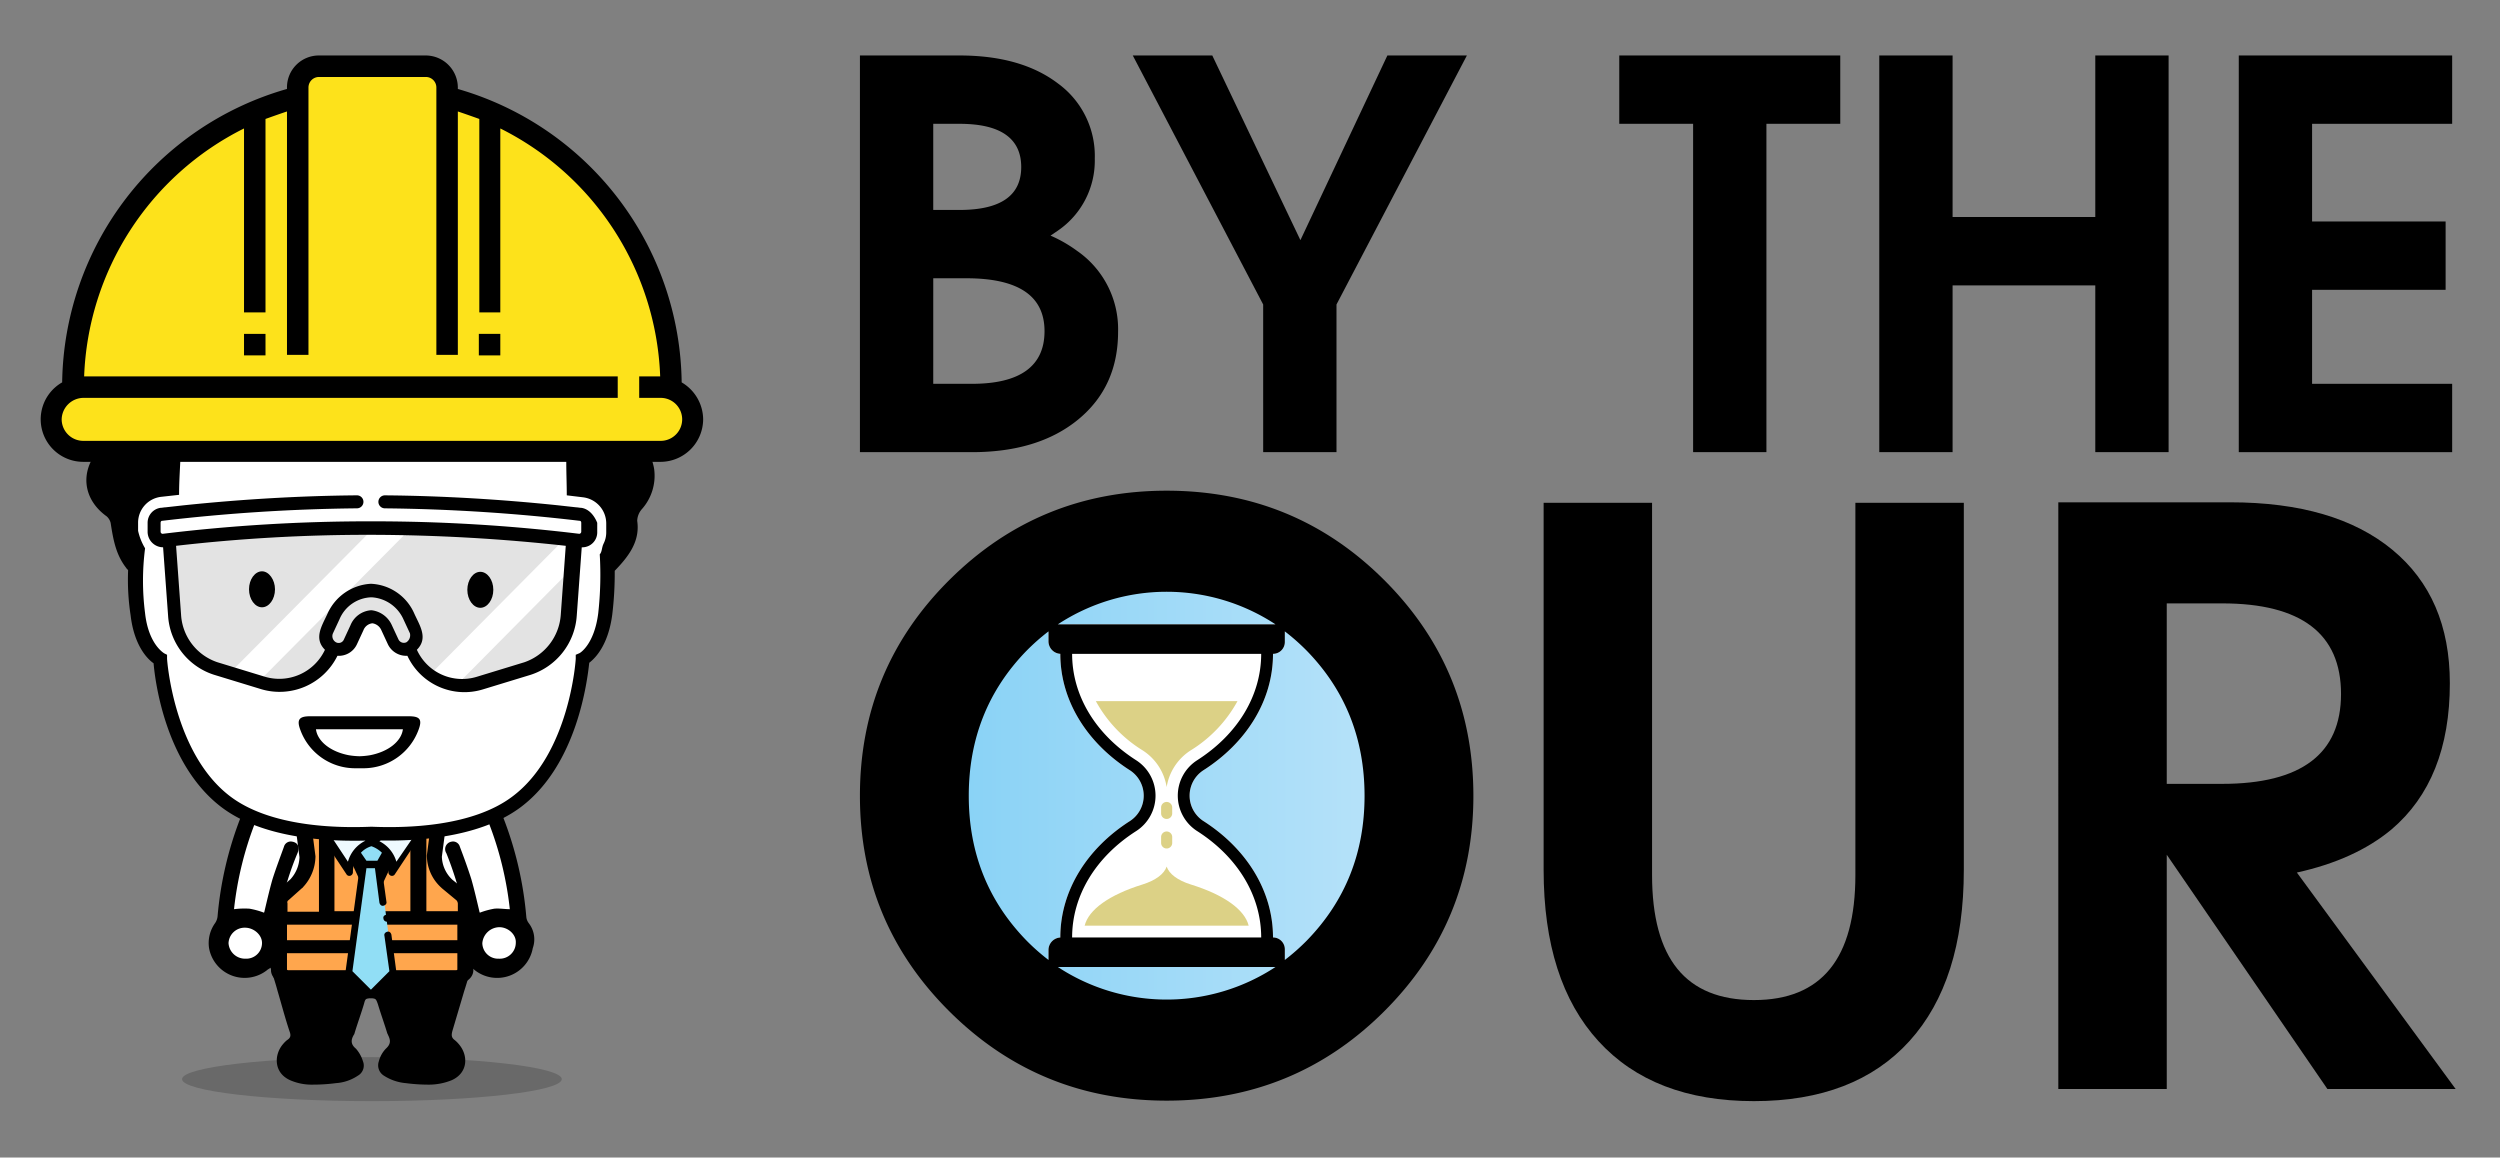
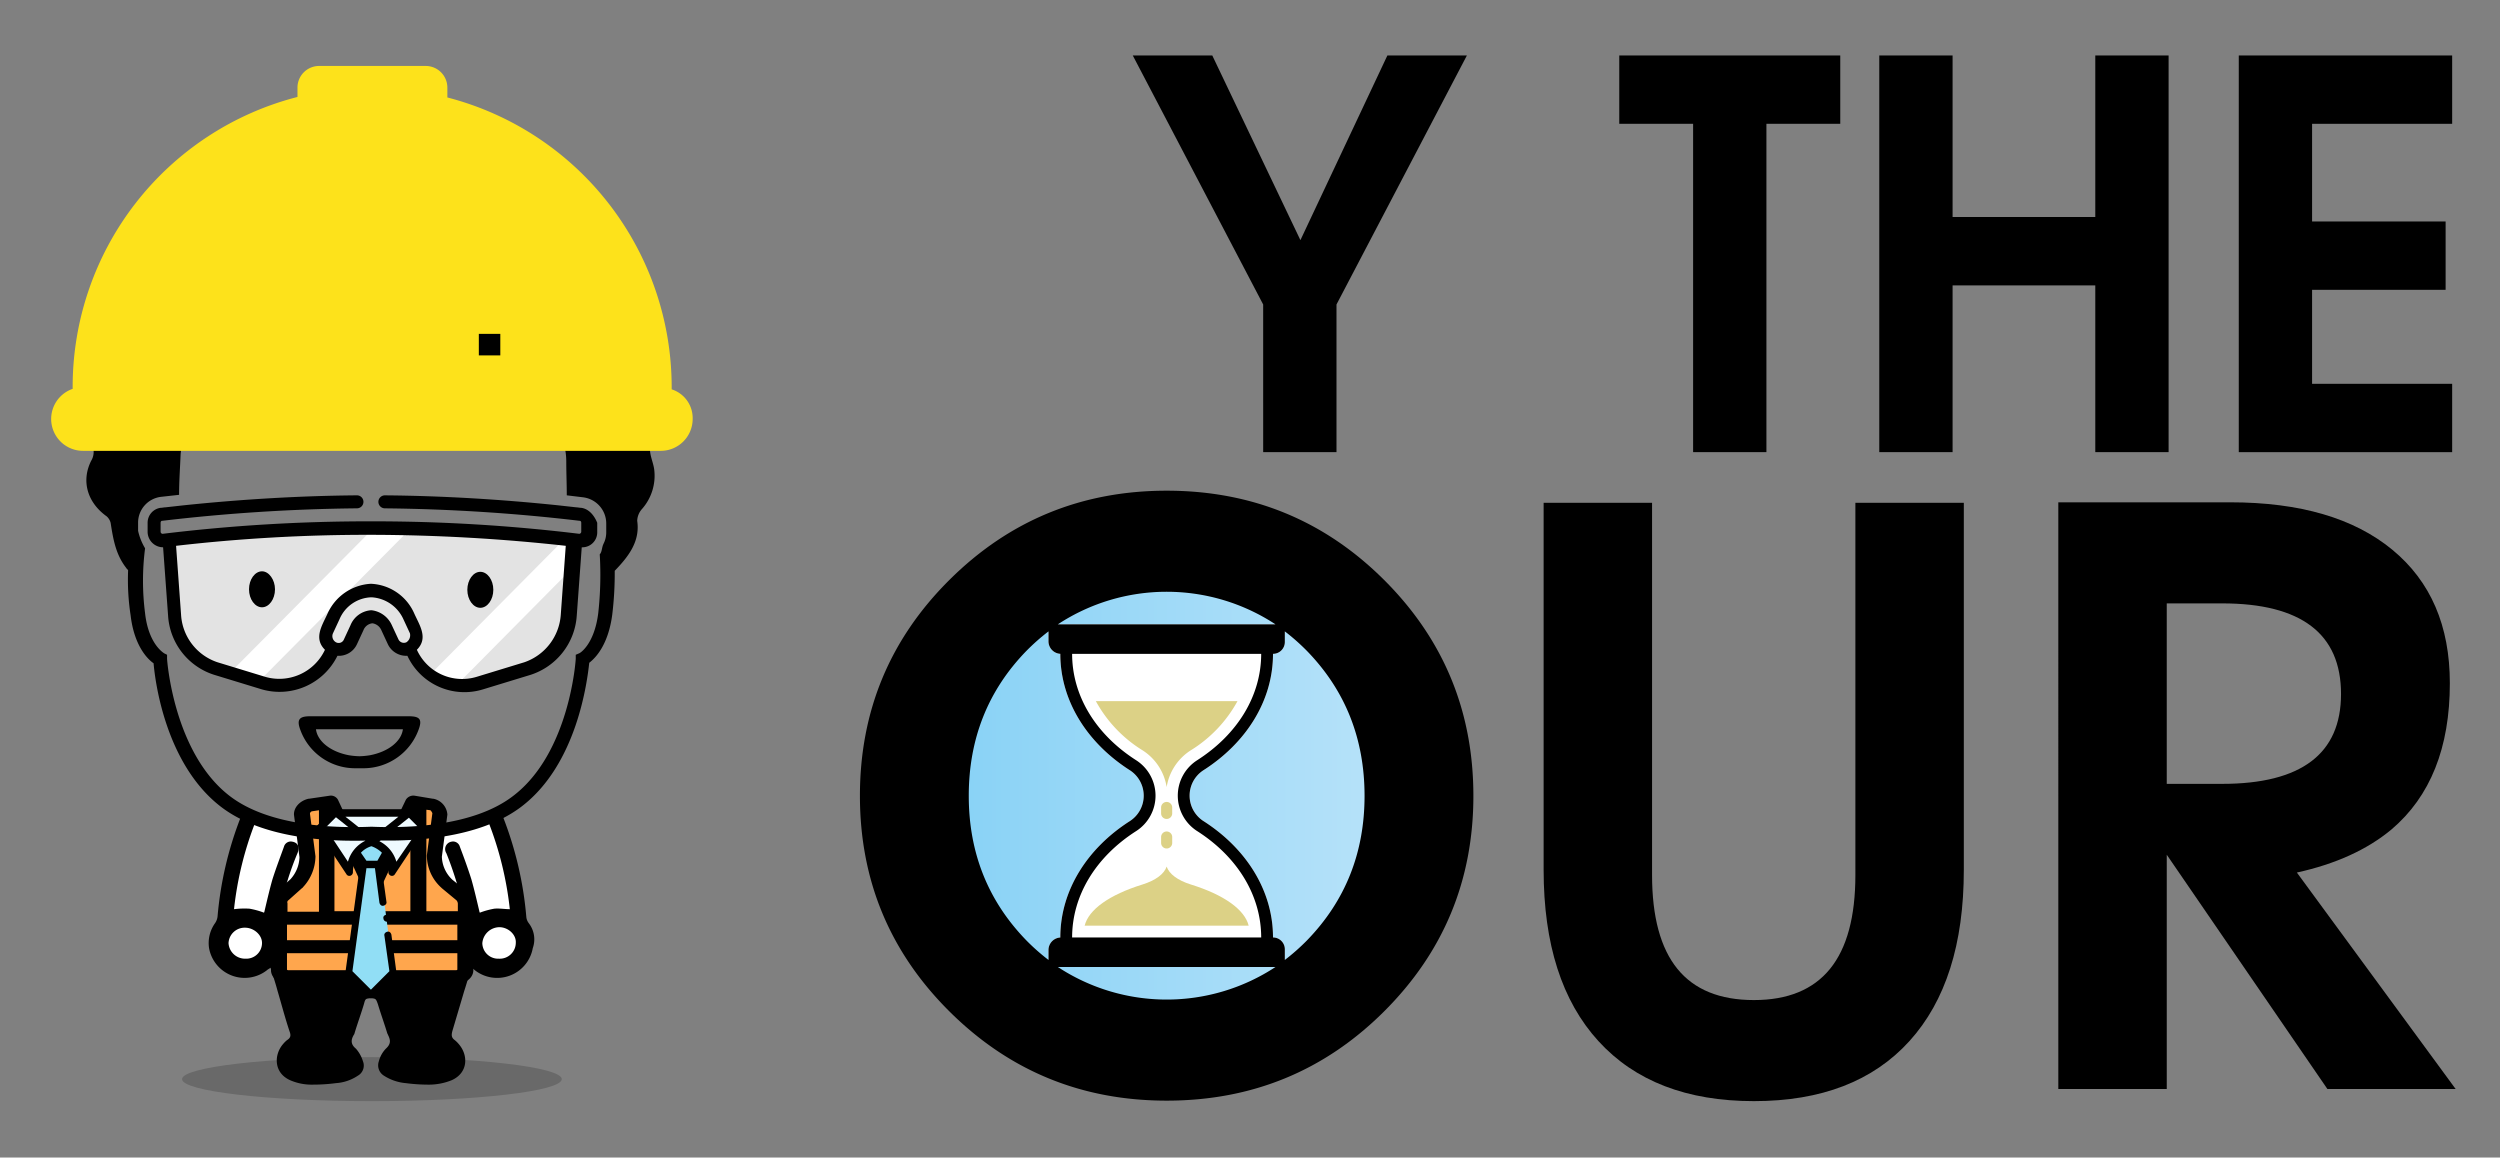
<svg xmlns="http://www.w3.org/2000/svg" width="676" height="313" viewBox="0 0 676 313">
  <rect x="0" y="0" width="676" height="313" fill="#808080" stroke="none" />
  <defs>
    <linearGradient id="linear-gradient" y1="0.5" x2="1" y2="0.5" gradientUnits="objectBoundingBox">
      <stop offset="0" stop-color="#83d0f5" />
      <stop offset="1" stop-color="#bce4fa" />
    </linearGradient>
  </defs>
  <g id="Group_43296" data-name="Group 43296" transform="translate(6732 -2298)">
    <rect id="Rectangle_3561" data-name="Rectangle 3561" width="676" height="313" transform="translate(-6732 2298)" fill="none" />
    <g id="Group_43295" data-name="Group 43295" transform="translate(-4 -7.626)">
      <g id="Group_43290" data-name="Group 43290" transform="translate(-7427.975 2156.972)">
-         <path id="Path_1" data-name="Path 1" d="M932.5,163.654h26.9q16.709,0,26.656,7.575a24.237,24.237,0,0,1,9.948,20.32,22.929,22.929,0,0,1-9.983,19.47l-1.983,1.346a36.662,36.662,0,0,1,7.151,4.106,25.755,25.755,0,0,1,11.116,21.877q0,14.868-10.762,23.719t-28.744,8.85H932.5Zm19.824,41.772h7.08q8.354,0,12.532-2.9t4.177-8.708q0-5.8-4.177-8.744t-12.532-2.938h-7.08Zm0,47.012h10.479q9.769,0,14.691-3.576t4.92-10.655q0-7.15-5.274-10.726T961.319,223.9h-8.992Z" />
        <path id="Path_2" data-name="Path 2" d="M1041.536,230.985l-35.259-67.331h21.5l23.8,49.871.043.036,23.5-49.907h21.5l-35.259,67.331v39.932h-19.824Z" />
        <path id="Path_3" data-name="Path 3" d="M1157.791,182.133h-19.966V163.654h59.756v18.479h-19.966v88.784h-19.824Z" />
        <path id="Path_4" data-name="Path 4" d="M1208.13,163.654h19.825v43.684h38.586V163.654h19.824V270.917h-19.824v-45.1h-38.586v45.1H1208.13Z" />
        <path id="Path_5" data-name="Path 5" d="M1305.34,270.917V163.654h57.7v18.479h-37.878v26.409h36.108V227.02h-36.108v25.418h37.878v18.479Z" />
        <g id="Group_2" data-name="Group 2">
          <path id="Path_6" data-name="Path 6" d="M1065.766,313.792q-20.722-20.633-50.326-20.632-29.514,0-50.28,20.632t-20.767,50.056q0,29.334,20.767,49.966t50.28,20.632q29.6,0,50.326-20.632t20.721-49.966Q1086.487,334.426,1065.766,313.792Z" fill="url(#linear-gradient)" />
          <path id="Path_7" data-name="Path 7" d="M1025.416,356.914c11.434-7.31,18.783-18.683,18.783-31.456a3.2,3.2,0,0,0,3.2-3.2V317.47H983.486v4.593a3.394,3.394,0,0,0,3.2,3.386v.009c0,12.773,7.348,24.146,18.783,31.456a8.181,8.181,0,0,1,0,13.777c-11.435,7.311-18.783,18.682-18.783,31.456v.011a3.393,3.393,0,0,0-3.2,3.385v4.593h63.908v-4.793a3.2,3.2,0,0,0-3.2-3.2c0-12.774-7.349-24.145-18.783-31.456A8.18,8.18,0,0,1,1025.416,356.914Z" fill="#fff" />
          <path id="Path_8" data-name="Path 8" d="M1230.992,383.887q0,30.056-14.713,46.285T1174.234,446.4q-27.228,0-42.045-16.231t-14.817-46.285V284.614h29.321V385.248q0,16.964,6.859,25.394t20.682,8.43q13.718,0,20.577-8.43t6.86-25.394V284.614h29.321Z" />
          <path id="Path_9" data-name="Path 9" d="M1256.543,284.479h46.495q28.275,0,43.825,12.827t15.551,36.075q0,26.181-15.813,39.584-9.844,8.169-25.551,11.624l42.935,58.538h-34.677l-43.443-63.355v63.355h-29.322Zm29.322,76.13h14.975q16.022,0,24.084-6.074t8.064-18.221q0-12.252-8.064-18.378t-24.084-6.126h-14.975Z" />
          <path id="Path_10" data-name="Path 10" d="M1074.188,305.423q-24.19-24.086-58.748-24.086-34.453,0-58.7,24.086T932.5,363.855q0,34.243,24.242,58.329t58.7,24.084q34.559,0,58.748-24.084t24.189-58.329Q1098.377,329.51,1074.188,305.423Zm-29.331,12.047H986.024a53.556,53.556,0,0,1,58.833,0Zm-21.163,55.913c11,7.033,17.309,17.517,17.309,28.764H989.877c0-11.247,6.309-21.731,17.309-28.764a11.375,11.375,0,0,0,0-19.161c-11-7.033-17.309-17.517-17.309-28.764H1041c0,11.247-6.309,21.731-17.309,28.764a11.376,11.376,0,0,0,0,19.161Zm-61.765-9.528q0-23.141,15.551-39.164a57.043,57.043,0,0,1,6.006-5.311v2.683a3.394,3.394,0,0,0,3.2,3.386v.009c0,12.773,7.348,24.146,18.783,31.456a8.181,8.181,0,0,1,0,13.777c-11.435,7.311-18.783,18.682-18.783,31.456v.011a3.393,3.393,0,0,0-3.2,3.385v2.683a56.918,56.918,0,0,1-6.006-5.31Q961.929,386.892,961.929,363.855Zm24.094,46.281h58.835a53.565,53.565,0,0,1-58.835,0Zm67.378-7.22a56.938,56.938,0,0,1-6.007,5.31v-2.883a3.2,3.2,0,0,0-3.2-3.2c0-12.774-7.349-24.145-18.783-31.456a8.18,8.18,0,0,1,0-13.777c11.434-7.31,18.783-18.683,18.783-31.456a3.2,3.2,0,0,0,3.2-3.2V319.38a56.953,56.953,0,0,1,6.007,5.311q15.55,16.02,15.55,39.164Q1068.951,386.9,1053.4,402.916Z" />
          <g id="Group_1" data-name="Group 1">
            <path id="Path_11" data-name="Path 11" d="M1021.973,387.817c-3.543-1.1-5.883-2.861-6.533-4.842-.649,1.981-2.989,3.74-6.533,4.842-9,2.8-14.564,6.794-15.642,11.135h44.351C1036.537,394.611,1030.971,390.617,1021.973,387.817Z" fill="#dcd186" />
            <path id="Path_12" data-name="Path 12" d="M1008.908,351.531a14.483,14.483,0,0,1,6.532,9.947,14.484,14.484,0,0,1,6.533-9.947,35.76,35.76,0,0,0,12.619-13.291h-38.3A35.754,35.754,0,0,0,1008.908,351.531Z" fill="#dcd186" />
            <path id="Path_13" data-name="Path 13" d="M1016.938,367a1.5,1.5,0,0,0-3,0v1.6a1.5,1.5,0,1,0,3,0Z" fill="#dcd186" />
            <path id="Path_14" data-name="Path 14" d="M1015.44,373.488a1.5,1.5,0,0,0-1.5,1.5v1.6a1.5,1.5,0,0,0,3,0v-1.6A1.5,1.5,0,0,0,1015.44,373.488Z" fill="#dcd186" />
          </g>
        </g>
      </g>
      <g id="Group_43294" data-name="Group 43294" transform="translate(270 -152.124)">
        <path id="Path_17915" data-name="Path 17915" d="M111.324,67.271c0,3.244-22.966,5.947-51.335,5.947s-51.335-2.7-51.335-5.947,22.966-5.947,51.335-5.947S111.324,64.028,111.324,67.271Z" transform="translate(-6957.423 2682.281)" opacity="0.18" />
        <path id="Path_17916" data-name="Path 17916" d="M96.24,81.079a7.993,7.993,0,0,0-1.351-5.947,5.406,5.406,0,0,1-.946-2.433,90.148,90.148,0,0,0-5.809-25.545c-.135,0-.27.135-.406.135l-1.081.405-.27-.811c-2.567.811-8.376,2.7-10.132,2.838-2.027.135-21.885,2.027-22.02,2.027h-.135c-.811,0-20.939-1.351-24.857-2.163-2.3-.54-4.458-2.163-6.619-2.433a17.517,17.517,0,0,1-3.783,0A93.85,93.85,0,0,0,13.023,72.7a4.591,4.591,0,0,1-.945,2.433,7.325,7.325,0,0,0-1.351,5.947A8.187,8.187,0,0,0,16,87.431a8.773,8.773,0,0,0,8.511-1.216c.27-.135.405-.406.676-.541L26.8,84.593l1.081,3.514c.406,1.351.946,2.838,1.351,4.19.406,1.217.676,2.433,1.081,3.784.676,2.433,1.351,4.866,2.162,7.163a2.966,2.966,0,0,1-1.081,3.784l-.54.541c-.135.135-.135.27-.27.406a6.132,6.132,0,0,0-1.351,4.73,4.937,4.937,0,0,0,2.837,3.109A15.355,15.355,0,0,0,37.88,116.9a44.429,44.429,0,0,0,6.079-.406,11.054,11.054,0,0,0,5.4-1.757,2.183,2.183,0,0,0,.945-2.433c-.405-.946-.811-2.3-1.621-2.839-2.162-1.757-1.621-3.784-.946-5.271l.135-.135.676-2.027c.676-2.027,1.216-3.92,1.891-5.947.54-1.892.945-2.3,2.972-2.433,2.027.135,2.432.676,2.972,2.433.676,2.027,1.216,3.92,1.891,5.947l.675,2.027v.135c.676,1.487,1.351,3.379-.945,5.271a9.73,9.73,0,0,0-1.621,2.839,2.042,2.042,0,0,0,.946,2.433,11.052,11.052,0,0,0,5.4,1.757,45.916,45.916,0,0,0,6.079.406,15.883,15.883,0,0,0,5.809-1.081,4.937,4.937,0,0,0,2.837-3.109,5.344,5.344,0,0,0-1.351-4.73c-.135-.135-.27-.27-.27-.406-.135-.27-.406-.406-.54-.541a2.947,2.947,0,0,1-1.081-3.784c.675-2.433,1.486-4.865,2.162-7.163.405-1.216.675-2.433,1.081-3.784s.811-2.838,1.351-4.19l1.081-3.514,1.621,1.081a2.942,2.942,0,0,1,.675.541A8.774,8.774,0,0,0,90.7,87.431,8.481,8.481,0,0,0,96.24,81.079Z" transform="translate(-6950.849 2632.926)" fill="#fff" />
        <path id="Path_17917" data-name="Path 17917" d="M88.749,84.993a4.273,4.273,0,0,1-4.458-4.19,4.694,4.694,0,0,1,4.593-4.325c2.432,0,4.593,2.027,4.458,4.19A4.336,4.336,0,0,1,88.749,84.993Zm-68.492,0a4.479,4.479,0,0,1-4.593-4.19,4.361,4.361,0,0,1,4.458-4.19c2.432,0,4.728,2.027,4.593,4.325A4.251,4.251,0,0,1,20.257,84.993Zm76.6-9.6a3.18,3.18,0,0,1-.676-1.757,96.436,96.436,0,0,0-6.214-26.761c0-.135,0-.135-.135-.27a33.334,33.334,0,0,1-3.918,1.351,91.8,91.8,0,0,1,5.809,23.652c-1.351,0-2.837-.27-4.188-.135a21.173,21.173,0,0,0-3.918,1.082,1.362,1.362,0,0,1-.135-.406c-.676-2.838-1.351-5.812-2.161-8.65-.946-2.974-2.027-5.947-3.107-8.785a1.911,1.911,0,0,0-2.3-1.352,2.039,2.039,0,0,0-1.351,3.109,94.658,94.658,0,0,1,4.593,14.867c.54,2.433,1.486,4.73.27,7.3a2.31,2.31,0,0,1-1.216,1.081,88.631,88.631,0,0,1-19.859,2.3H50.518a90.476,90.476,0,0,1-19.859-2.3,1.615,1.615,0,0,1-1.216-1.081c-1.216-2.568-.27-4.866.27-7.3a79.074,79.074,0,0,1,4.593-14.867c.675-1.622.135-2.839-1.351-3.109a1.91,1.91,0,0,0-2.3,1.352C29.578,57.692,28.5,60.53,27.552,63.5c-.811,2.838-1.486,5.812-2.162,8.65a1.365,1.365,0,0,1-.135.406,21.172,21.172,0,0,0-3.918-1.082,22.08,22.08,0,0,0-4.188.135A91.783,91.783,0,0,1,22.959,47.96c-1.351-.406-2.7-.946-3.917-1.351,0,.135,0,.135-.135.27A96.421,96.421,0,0,0,12.692,73.64a3.979,3.979,0,0,1-.676,1.757A9.269,9.269,0,0,0,10.4,82.155,9.785,9.785,0,0,0,26.066,88.1c.27-.27.676-.406.946-.676.676,2.163,1.351,4.19,1.891,6.217,1.081,3.649,2.026,7.3,3.242,10.948.406,1.081.406,1.757-.676,2.433a8.182,8.182,0,0,0-1.081,1.082c-2.432,2.838-2.567,7.7,1.891,9.731a14.566,14.566,0,0,0,6.214,1.216,47.963,47.963,0,0,0,6.214-.406,12.041,12.041,0,0,0,5.944-2.027A3.129,3.129,0,0,0,52,112.7a9.153,9.153,0,0,0-1.891-3.379c-1.486-1.216-1.351-2.433-.54-3.784a.472.472,0,0,0,.135-.27c.811-2.7,1.756-5.271,2.567-7.974.405-1.487.405-1.487,1.891-1.622,1.351.135,1.351.135,1.891,1.622.81,2.7,1.756,5.271,2.566,7.974a.472.472,0,0,1,.135.27c.676,1.351.946,2.433-.54,3.784a7.594,7.594,0,0,0-1.891,3.379,3.284,3.284,0,0,0,1.351,3.92,13,13,0,0,0,5.944,2.027,47.967,47.967,0,0,0,6.214.406,16.421,16.421,0,0,0,6.214-1.216c4.458-2.027,4.458-6.758,1.891-9.731a8.156,8.156,0,0,0-1.081-1.082c-.946-.675-.946-1.351-.675-2.433l3.242-10.948c.675-2.027,1.216-4.055,1.891-6.217a5.713,5.713,0,0,1,.945.676,9.785,9.785,0,0,0,15.671-5.947A7.134,7.134,0,0,0,96.855,75.4Z" transform="translate(-6951.87 2631.985)" />
        <path id="Path_17918" data-name="Path 17918" d="M43.447,93.743H63.306a3.77,3.77,0,0,0,2.432-.811,2.276,2.276,0,0,0,.811-1.487V73.74a3.331,3.331,0,0,0-1.081-2.3l.81-1.082-.81,1.082L61.55,68.2a11.084,11.084,0,0,1-3.377-7.3v-.27l1.486-11.353c0-1.216-1.216-2.433-2.837-2.838l-5-.811a.933.933,0,0,0-1.081.406c-4.323,8.786-7.43,15.273-9.321,19.328a1.377,1.377,0,0,1-1.081.675,1.2,1.2,0,0,1-1.081-.675L30.208,46.033c0-.135-.405-.406-.811-.406h-.27l-5.539.811c-1.757.406-2.972,1.622-2.972,2.973L22.1,60.9v.27a10.739,10.739,0,0,1-2.837,6.893l-.135.135-3.783,3.379A2.881,2.881,0,0,0,14.4,73.74V91.716c0,1.351,1.486,2.433,3.242,2.433H37.5a4.667,4.667,0,0,0,2.432-.676,1.013,1.013,0,0,1,1.216,0A9.693,9.693,0,0,0,43.447,93.743Z" transform="translate(-6937.773 2628.507)" fill="#ffa64d" />
        <path id="Path_17919" data-name="Path 17919" d="M64.216,92.514H44.492a.817.817,0,0,1-.811-.406V91.7h-.135V87.918H64.486v4.46A.47.47,0,0,1,64.216,92.514Zm-25.8,0H18.69a.472.472,0,0,1-.27-.135v-4.46h20.8v4.054A.741.741,0,0,1,38.413,92.514ZM18.825,73.592l3.783-3.379a.132.132,0,0,0,.135-.135,12.4,12.4,0,0,0,3.377-8.244V61.7L24.634,50.21a.724.724,0,0,1,.676-.676l1.756-.27V76.7H18.555V74.4A.65.65,0,0,1,18.825,73.592Zm20.534-2.7v5.677H31.253V53.453ZM51.787,53.453V76.565H43.682V70.618C44.087,69.4,48.14,61.022,51.787,53.453ZM43.547,80.214H64.486V84.4H43.547Zm-4.323,0V84.4h-20.8v-4.19Zm18.508-30.14L56.246,61.428v.135a11.74,11.74,0,0,0,3.917,8.65l.135.135,3.918,3.244a1.462,1.462,0,0,1,.405.946v2.027H56.11V49.128l1.081.135A2.074,2.074,0,0,1,57.731,50.074Zm9.457,21.22L63.135,68.05A8.878,8.878,0,0,1,60.3,61.833L61.784,50.48v-.135A4.691,4.691,0,0,0,58,46.155h-.135L53,45.344a2.378,2.378,0,0,0-2.432,1.081c-4.863,10.137-7.7,15.948-9.321,19.328L32.2,46.425a2.18,2.18,0,0,0-2.3-1.081l-5.539.811h-.135c-2.3.541-3.918,2.3-3.918,4.19v.135L21.8,61.968a9.281,9.281,0,0,1-2.432,5.947l-3.782,3.379-.135.135A4.944,4.944,0,0,0,14.1,74.538V92.514c0,2.027,2.027,3.649,4.458,3.649H38.413a8.148,8.148,0,0,0,3.107-.811,5.445,5.445,0,0,0,2.972.811H64.351c2.432,0,4.458-1.622,4.458-3.649V74.808A5.075,5.075,0,0,0,67.188,71.294Z" transform="translate(-6938.819 2627.574)" />
        <path id="Path_17920" data-name="Path 17920" d="M41.14,46.365H21.146l-4.053,4.055,7.97,12.029a8.4,8.4,0,0,1,1.891-5.271H35.2a8.125,8.125,0,0,1,1.891,5.271l7.97-12.029Z" transform="translate(-6928.577 2631.149)" fill="#eefaff" />
        <path id="Path_17921" data-name="Path 17921" d="M27,54.116l2.161-3.244a7.35,7.35,0,0,0-4.188-2.7,8.873,8.873,0,0,0-4.188,2.7l2.161,3.244L18.9,83.31l5.944,5.947,5.944-5.947Z" transform="translate(-6922.41 2637.318)" fill="#91def5" />
        <path id="Path_17922" data-name="Path 17922" d="M21.211,46.421l-4.053,4.055a1.006,1.006,0,0,0-.135,1.216l7.97,12.029a.9.9,0,0,0,1.081.406,1.016,1.016,0,0,0,.675-.946,6.942,6.942,0,0,1,.811-3.379l1.081,1.622L24.724,90.212c0,.27,0,.676.27.811l5.944,5.947a.98.98,0,0,0,1.351,0l5.944-5.947a.993.993,0,0,0,.27-.811L37.152,80.075c-.135-.541-.54-.946-1.081-.811s-.946.541-.811,1.082l1.351,9.6-5,5-5-5L30.4,62.1h2.3l1.216,9.326c.135.541.541.946,1.081.811s.945-.541.81-1.081l-1.351-9.731L35.531,59.8a7.329,7.329,0,0,1,.81,3.379,1.016,1.016,0,0,0,.675.946.905.905,0,0,0,1.081-.406l7.97-12.029a.856.856,0,0,0-.135-1.216l-4.053-4.055a1.032,1.032,0,0,0-.676-.27H21.887A.873.873,0,0,0,21.211,46.421ZM33.37,60.071H30.4l-1.486-2.162a6.272,6.272,0,0,1,2.837-1.757,7.7,7.7,0,0,1,2.837,1.757Zm-1.486-6.217-7.16-5.677h14.32ZM25.4,60.342,19.32,51.151l2.837-2.838,7.971,6.352A8.947,8.947,0,0,0,25.4,60.342Zm13.1,0A8.982,8.982,0,0,0,33.91,54.8l7.971-6.352,2.837,2.838Z" transform="translate(-6929.317 2630.417)" />
        <path id="Path_17923" data-name="Path 17923" d="M21.939,52.605a.946.946,0,1,1-.946.945C20.858,53.011,21.4,52.605,21.939,52.605Z" transform="translate(-6915.319 2652.481)" />
-         <path id="Path_17924" data-name="Path 17924" d="M154.012,81.114a11.3,11.3,0,0,0-.54-2.027c-.676-2.3-1.486-5.136,1.081-7.7v-.27c1.216-4.46.54-7.974-1.891-11.218a5.169,5.169,0,0,1-.81-5.541c1.621-4.325.54-8.11-3.107-11.894a18.668,18.668,0,0,1-3.513-4.73,11.278,11.278,0,0,0-7.565-6.623,7.6,7.6,0,0,1-3.512-2.3,14.034,14.034,0,0,0-9.186-5.271c-1.486-.27-3.377-.676-4.458-1.757-2.3-2.568-5.268-4.055-9.456-4.73a9.144,9.144,0,0,1-4.188-1.892c-7.835-6.488-18.1-7.839-26.748-3.649a5.365,5.365,0,0,1-3.242.27,25.517,25.517,0,0,0-10.132-1.216C60.528,11.1,55.8,13.13,52.423,16.78a4.081,4.081,0,0,1-4.188,1.487,15.013,15.013,0,0,0-13.644,4.46,4.654,4.654,0,0,1-3.107,1.351C22.027,24.348,15.812,29.62,14.867,38a3.837,3.837,0,0,1-1.756,2.839c-5.944,3.649-8.241,9.191-6.214,15a4.512,4.512,0,0,1-.811,4.6Q1.628,66.72,4.465,73.41a5.768,5.768,0,0,1-.27,5.541c-2.432,4.866-.946,10,3.783,13.516a3.873,3.873,0,0,1,1.486,2.568v.541c.675,4.054,1.351,7.974,3.918,11.218.135.27.405.406.405.541l.405.406v.541a71.42,71.42,0,0,0,.54,11.894c.946,7.7,4.323,11.083,5.674,12.164l.405.406v.54c.405,4.46,3.107,26.9,17.832,38.115,9.727,7.3,24.316,8.92,34.989,8.92,1.621,0,3.107,0,4.729-.135,10.132.406,28.5-.135,39.852-8.785,14.725-11.218,17.427-33.654,17.832-38.115v-.54l.405-.406c1.351-1.082,4.729-4.46,5.674-12.164a88.319,88.319,0,0,0,.676-11.758v-.541l.54-.406c3.918-4.19,6.35-7.7,5.539-12.434-.27-1.351.676-2.974,1.486-4.055C153.472,87.737,154.552,84.628,154.012,81.114Z" transform="translate(-6976.604 2503.816)" fill="#fff" />
        <path id="Path_17925" data-name="Path 17925" d="M93.961,29.746c-8.376-.811-26.478-.811-31.882-.676-5.268,0-23.506,0-31.882.676-9.591.811-22.155,2.3-22.155,2.3S8.988,52.588,9.933,55.02s2.161,6.217,4.863,8.515c2.567,2.163,18.372,7.7,20.534,7.974,2.161.135,9.591-.946,11.618-2.974A35.737,35.737,0,0,0,51,63.265l1.486-2.027,2.161.541a8.156,8.156,0,0,0,2.567-3.109c.54-1.622.54-4.054,2.162-4.6,1.081-.406,2.161-.676,2.837-.946.675.27,1.756.541,2.837.946,1.621.541,1.621,2.973,2.161,4.6a8.156,8.156,0,0,0,2.567,3.109l2.161-.541,1.486,2.027a29.544,29.544,0,0,0,4.053,5.271c2.027,2.027,9.457,3.109,11.618,2.974s18.1-5.677,20.534-7.974c2.567-2.163,3.783-6.082,4.863-8.515.946-2.433,1.891-22.976,1.891-22.976S103.688,30.557,93.961,29.746Z" transform="translate(-6959.513 2571.809)" fill="#e3e3e3" />
        <path id="Path_17926" data-name="Path 17926" d="M49.028,29.141,11.742,66.714c.27.135.405.27.676.406a23.125,23.125,0,0,0,6.755,2.3L58.754,29.546C55.107,29.276,51.729,29.141,49.028,29.141Z" transform="translate(-6946.866 2572.279)" fill="#fff" />
        <path id="Path_17927" data-name="Path 17927" d="M61.633,29.857s-.811,0-2.3-.135L23.943,65.4A33.644,33.644,0,0,0,28,67.972a4.981,4.981,0,0,0,2.972.405L61.228,37.831C61.363,33.641,61.633,29.857,61.633,29.857Z" transform="translate(-6905.165 2574.266)" fill="#fff" />
        <path id="Path_17928" data-name="Path 17928" d="M35.053,51a20.133,20.133,0,0,1-2.837.27A20.14,20.14,0,0,1,29.379,51c-5-.946-8.511-3.784-8.916-7.028H43.969C43.564,47.218,40.051,50.056,35.053,51ZM45.59,40.46H18.842c-2.972,0-3.647.946-2.567,3.784a15.756,15.756,0,0,0,14.59,10.272h2.7a15.87,15.87,0,0,0,14.59-10.272C49.237,41.407,48.7,40.46,45.59,40.46Z" transform="translate(-6933.027 2610.969)" />
        <path id="Path_17929" data-name="Path 17929" d="M16.263,31.588c-1.891,0-3.512,2.163-3.512,4.866s1.621,4.865,3.512,4.865,3.512-2.163,3.512-4.865C19.776,33.886,18.155,31.588,16.263,31.588Z" transform="translate(-6943.417 2580.644)" />
        <path id="Path_17930" data-name="Path 17930" d="M29.626,41.35c1.891,0,3.512-2.163,3.512-4.865s-1.621-4.865-3.512-4.865-3.513,2.162-3.513,4.865S27.735,41.35,29.626,41.35Z" transform="translate(-6897.745 2580.749)" />
        <path id="Path_17931" data-name="Path 17931" d="M118.265,59.24A14.629,14.629,0,0,1,108.4,72.08L95.57,76a13.438,13.438,0,0,1-16.211-7.3c3.107-3.108.81-6.488-.676-9.731a13.418,13.418,0,0,0-11.618-8.109H66.8A13.658,13.658,0,0,0,55.177,58.97c-1.486,3.244-3.783,6.623-.676,9.731A13.643,13.643,0,0,1,38.29,76L25.457,72.08a14.432,14.432,0,0,1-9.862-12.84L14.244,40.589A452.143,452.143,0,0,1,66.93,37.615a487.749,487.749,0,0,1,52.686,2.973ZM76.522,66.674a1.626,1.626,0,0,1-2.161-.811L72.6,62.079a6.907,6.907,0,0,0-5.4-4.055H66.8a6.524,6.524,0,0,0-5.4,4.055l-1.756,3.784a1.525,1.525,0,0,1-2.162.811,1.9,1.9,0,0,1-.811-2.433l1.757-3.784a9.679,9.679,0,0,1,8.646-5.947,10.069,10.069,0,0,1,8.646,5.947l1.756,3.784A2.26,2.26,0,0,1,76.522,66.674ZM123.8,30.317c-.406,0-.946-.135-1.351-.135l-4.863-.541c-15.536-1.622-31.341-2.568-46.877-2.7a1.757,1.757,0,0,0,0,3.514A490.008,490.008,0,0,1,123.4,33.831c.27,0,.406.27.406.54V36.8a.581.581,0,0,1-.54.541A462.144,462.144,0,0,0,67.2,33.966h-.54A462.136,462.136,0,0,0,10.6,37.345a.581.581,0,0,1-.54-.541V34.371c0-.27.135-.54.405-.54a490.011,490.011,0,0,1,52.686-3.379,1.757,1.757,0,0,0,0-3.514c-15.671.135-31.341,1.082-46.877,2.7l-4.863.541c-.405,0-.946.135-1.351.135a4.079,4.079,0,0,0-3.512,4.054V36.8a4.21,4.21,0,0,0,4.188,4.19l1.351,18.517A17.916,17.916,0,0,0,24.511,75.459l12.834,3.92a17.431,17.431,0,0,0,20.534-9.055,5.4,5.4,0,0,0,5.269-3.108L64.9,63.43a2.941,2.941,0,0,1,2.432-1.892,3.132,3.132,0,0,1,2.432,1.892l1.756,3.784a5.494,5.494,0,0,0,5.269,3.108,17.013,17.013,0,0,0,20.534,9.055l12.834-3.92a18.066,18.066,0,0,0,12.429-15.948l1.351-18.517a4.044,4.044,0,0,0,4.188-4.19V34.371C127.317,32.344,125.83,30.587,123.8,30.317Z" transform="translate(-6964.634 2564.75)" />
        <path id="Path_17932" data-name="Path 17932" d="M141.2,120.605c-1.081,8.515-5,10.812-5.134,10.812l-.945.406V132.9c0,.27-1.621,25.545-17.022,37.168-10.807,8.245-28.639,8.65-38.231,8.245-9.591.405-27.424,0-38.231-8.245-15.265-11.624-17.022-36.9-17.022-37.168v-1.081l-.811-.406c-.135-.135-4.188-2.433-5.134-10.812a68.789,68.789,0,0,1,0-17.571,15.776,15.776,0,0,1-1.891-4.73V96.142A7.033,7.033,0,0,1,23,89.114l4.863-.541c0-3.649.27-7.3.405-10.812a10.048,10.048,0,0,1,3.242-6.893,130.083,130.083,0,0,1,10.807-8.515c6.89-4.46,14.185-4.19,21.615-.811,5.674,2.568,11.213,5.406,17.157,7.569a79.589,79.589,0,0,0,33.368,4.325c4.863-.406,9.592-1.757,14.59-2.839,2.7,2.3,3.513,5.677,3.513,9.056,0,3.108.135,6.082.135,9.055l4.458.54a7.134,7.134,0,0,1,6.214,7.029v2.433a6.8,6.8,0,0,1-.81,3.244c0,.135-.135.27-.135.405-.27.811-.27,1.757-.811,2.3A93.933,93.933,0,0,1,141.2,120.605Zm13.239-60.551a4.387,4.387,0,0,1-.676-4.46c1.891-4.866.541-9.326-3.512-13.11a13.513,13.513,0,0,1-3.107-4.325,13.1,13.1,0,0,0-8.24-7.3,9.152,9.152,0,0,1-3.107-1.892,15.9,15.9,0,0,0-10-5.677,6.894,6.894,0,0,1-3.647-1.351c-2.567-2.974-5.944-4.46-10.132-5.136a8.174,8.174,0,0,1-3.647-1.622c-7.97-6.487-18.643-8.38-28.1-3.784a3.056,3.056,0,0,1-2.432.135,26.133,26.133,0,0,0-10.672-1.352c-5.944.541-11.213,2.433-15,6.623a3.025,3.025,0,0,1-3.242,1.082q-8.916-1.217-14.59,4.865a2.53,2.53,0,0,1-2.026,1.082c-10.132.27-16.887,5.947-17.7,15a2.724,2.724,0,0,1-1.216,2.027c-6.349,3.92-8.916,10-6.755,16.354A3.412,3.412,0,0,1,5.976,60.6,13.9,13.9,0,0,0,4.22,74.787a4.641,4.641,0,0,1-.135,4.6C1.383,84.789,3,90.6,8.273,94.385a3.482,3.482,0,0,1,1.081,1.757c.675,4.325,1.351,8.515,4.188,12.164.135.27.405.406.54.676a63.543,63.543,0,0,0,.675,12.164c.946,8.11,4.458,11.759,6.214,12.975.405,4.866,3.242,27.437,18.373,38.925,10,7.569,25.127,9.056,35.664,9.056,1.756,0,3.378,0,4.863-.135,10.132.405,28.775-.135,40.528-9.056,15.131-11.488,17.833-34.059,18.373-38.925,1.756-1.351,5.133-4.865,6.214-12.975a92.947,92.947,0,0,0,.676-11.894c3.782-3.92,6.889-7.974,6.079-13.516a5.04,5.04,0,0,1,1.216-3.108,13.59,13.59,0,0,0,3.377-10.812c-.405-2.974-2.567-5.947.406-8.921a.814.814,0,0,0,.135-.54C157.82,67.894,157.415,63.839,154.443,60.055Z" transform="translate(-6977.44 2502.979)" />
        <path id="Path_17933" data-name="Path 17933" d="M168.427,88.1v-.54A80.944,80.944,0,0,0,107.771,9.173V6.47A5.854,5.854,0,0,0,101.962.658H73.052A5.854,5.854,0,0,0,67.243,6.47V9.038A80.913,80.913,0,0,0,6.451,87.429v.541A8.615,8.615,0,0,0,9.288,104.73H165.455a8.621,8.621,0,0,0,8.646-8.65A8.154,8.154,0,0,0,168.427,88.1Z" transform="translate(-6984.805 2474.928)" fill="#fde21b" />
-         <path id="Path_17934" data-name="Path 17934" d="M11.483,92.6H156.032V86.787H11.753a78.141,78.141,0,0,1,43.23-67.038V69.487h5.809V17.181c1.891-.676,3.782-1.352,5.809-2.027V80.975H72.41V8.666a2.854,2.854,0,0,1,2.837-2.838h28.91a2.854,2.854,0,0,1,2.837,2.838V80.975H112.8V15.154c2.027.676,3.918,1.352,5.809,2.027V69.487h5.674V19.749a78.142,78.142,0,0,1,43.23,67.038h-5.674V92.6h5.809a5.812,5.812,0,0,1,0,11.624H11.483a5.854,5.854,0,0,1-5.809-5.812A5.944,5.944,0,0,1,11.483,92.6Zm0,17.3H167.65a11.563,11.563,0,0,0,11.483-11.488,11.7,11.7,0,0,0-5.809-10A83.646,83.646,0,0,0,112.8,9.072V8.666a8.708,8.708,0,0,0-8.646-8.65H75.247A8.621,8.621,0,0,0,66.6,8.666v.405A83.73,83.73,0,0,0,5.809,88.409a11.5,11.5,0,0,0,5.674,21.49Z" transform="translate(-6987 2472.734)" />
        <path id="Path_17935" data-name="Path 17935" d="M32.626,17.057H26.817v5.812h5.809Z" transform="translate(-6895.341 2530.976)" />
-         <path id="Path_17936" data-name="Path 17936" d="M18.254,17.057H12.445v5.812h5.809Z" transform="translate(-6944.462 2530.976)" />
      </g>
    </g>
  </g>
</svg>